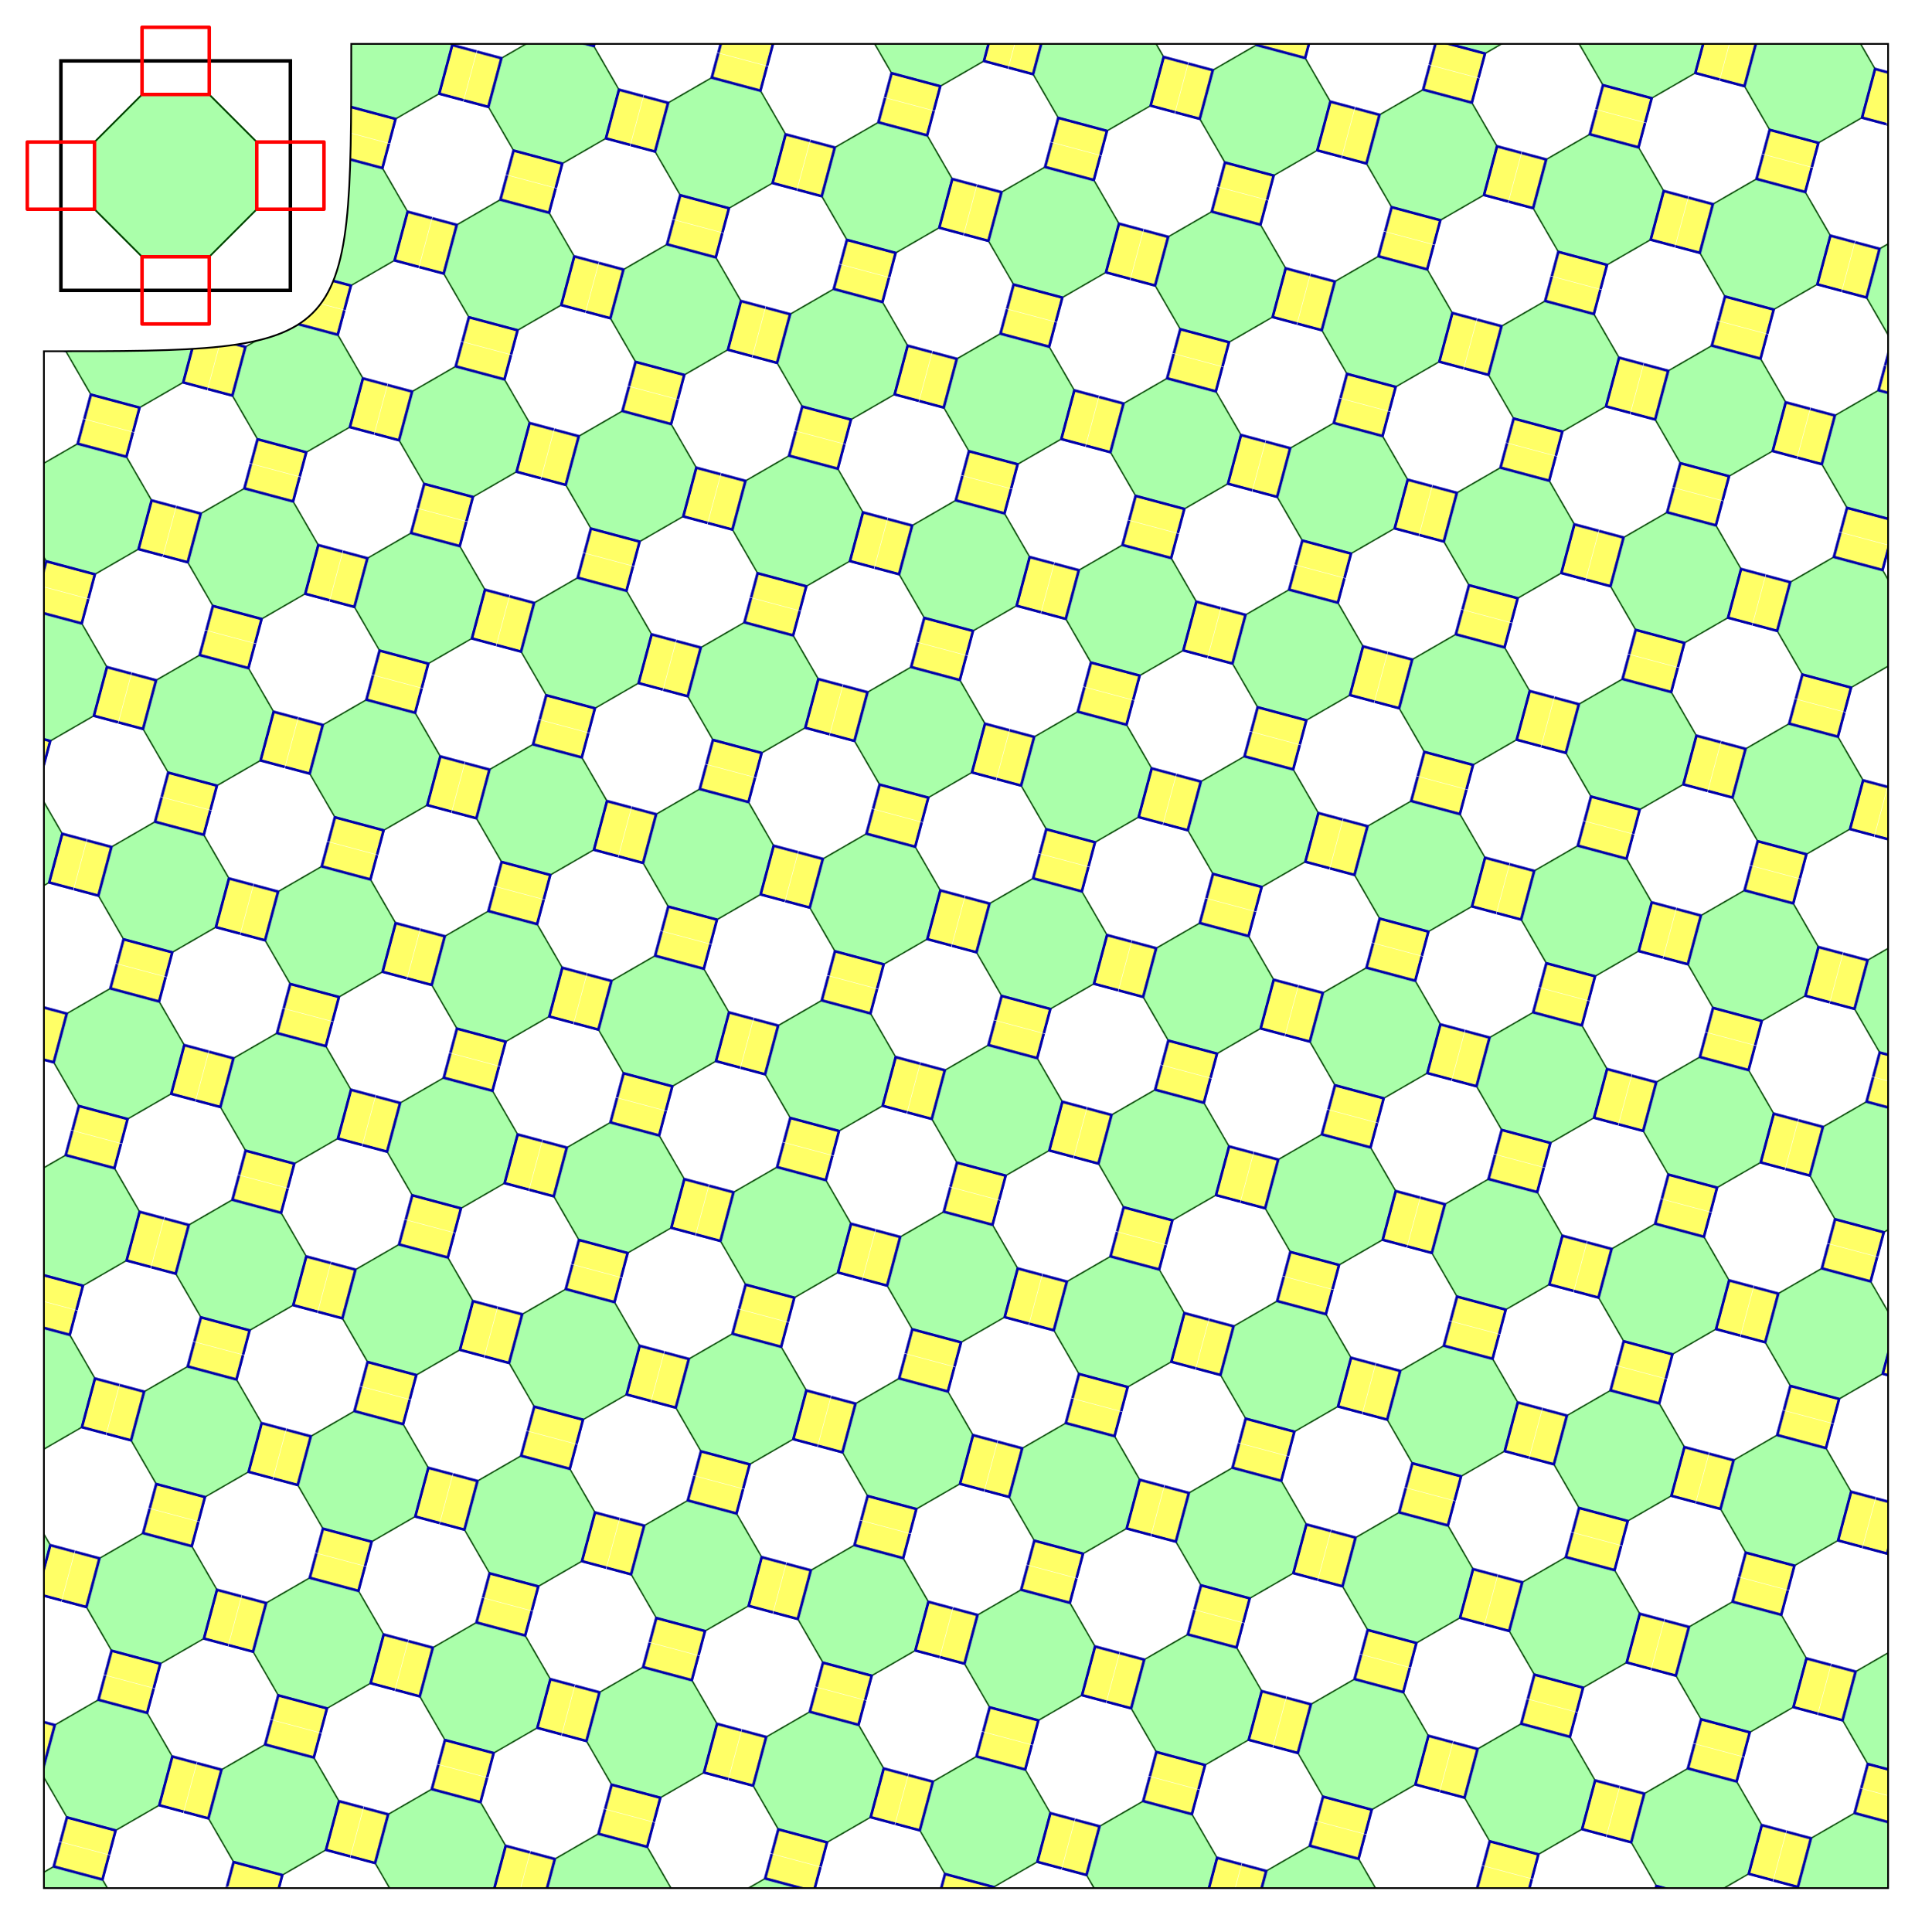
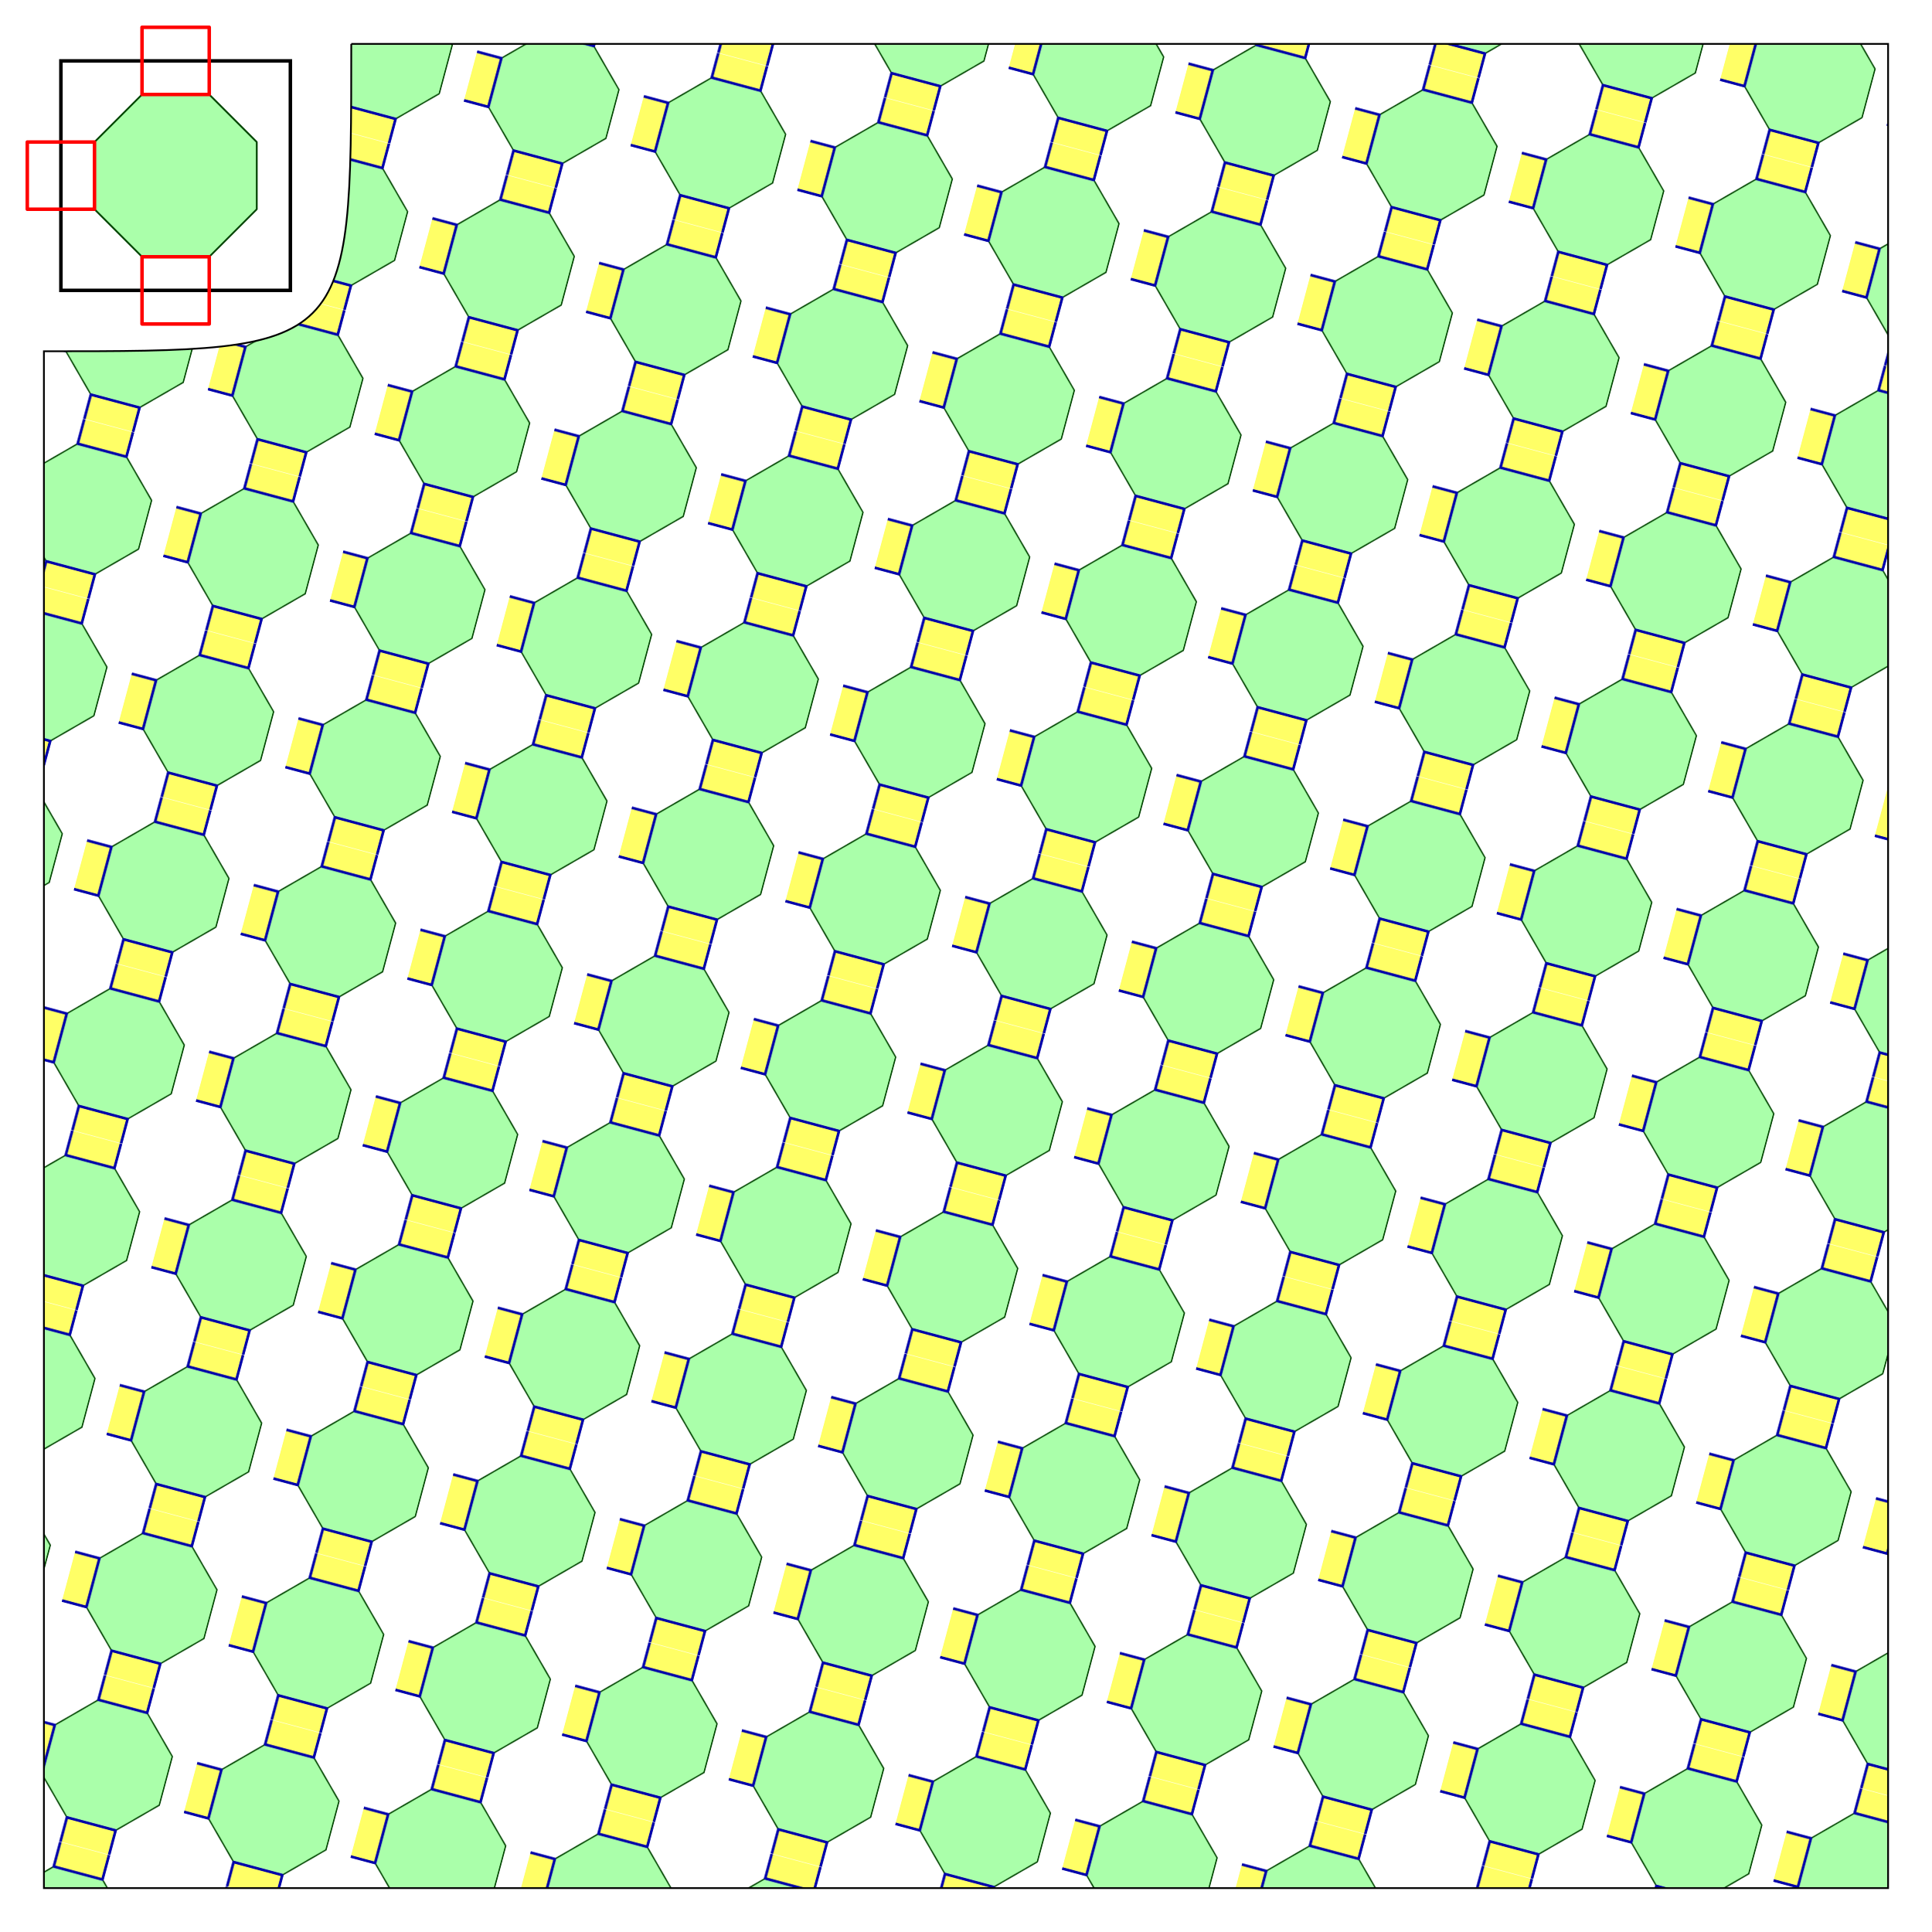
<svg xmlns="http://www.w3.org/2000/svg" xmlns:xlink="http://www.w3.org/1999/xlink" version="1.1" xml:lang="de" width="100%" height="100%" viewBox="-200 -200 2200 2200">
  <title>Muster mit Achtecken und Vierecken</title>
  <defs>
    <polygon id="gf" points="92.388 38.268  38.268 92.388  -38.268 92.388  -92.388 38.268  -92.388 -38.268  -38.268 -92.388  38.268 -92.388  92.388 -38.268  ">
      <title>Achteck</title>
    </polygon>
    <pattern id="pattern" patternUnits="userSpaceOnUse" patternTransform="scale(0.75) rotate(15)" x="-130.656" y="-130.656" width="261.313" height="261.313" viewBox="-130.656 -130.656 261.313 261.313">
      <use xlink:href="#pat" stroke-linejoin="round" stroke="#00a" fill="#ff6" />
    </pattern>
  </defs>
-   <path d="M200 -150 1950 -150 1950 1950 -150 1950 -150 200C200,200 200,200 200 -150z" fill="url(#pattern)" stroke-width="2" stroke="black">
+   <path d="M200 -150 1950 -150 1950 1950 -150 1950 -150 200C200,200 200,200 200 -150" fill="url(#pattern)" stroke-width="2" stroke="black">
    <title>Flche mit Muster</title>
  </path>
  <rect x="-130.656" y="-130.656" width="261.313" height="261.313" fill="none" stroke="black" stroke-width="4" />
  <g stroke="red" fill="none" stroke-linejoin="round">
    <g id="pat" stroke-width="4">
      <title>manuell angeordnete Grundfiguren</title>
      <use xlink:href="#gf" x="0" y="0" fill="#afa" stroke-width="2" stroke="#040" />
-       <rect x="92.388" y="-38.268" width="76.537" height="76.537" />
      <rect x="-168.925" y="-38.268" width="76.537" height="76.537" />
      <rect x="-38.268" y="92.388" width="76.537" height="76.537" />
      <rect x="-38.268" y="-168.925" width="76.537" height="76.537" />
    </g>
  </g>
  <g fill="#c0f">

</g>
</svg>